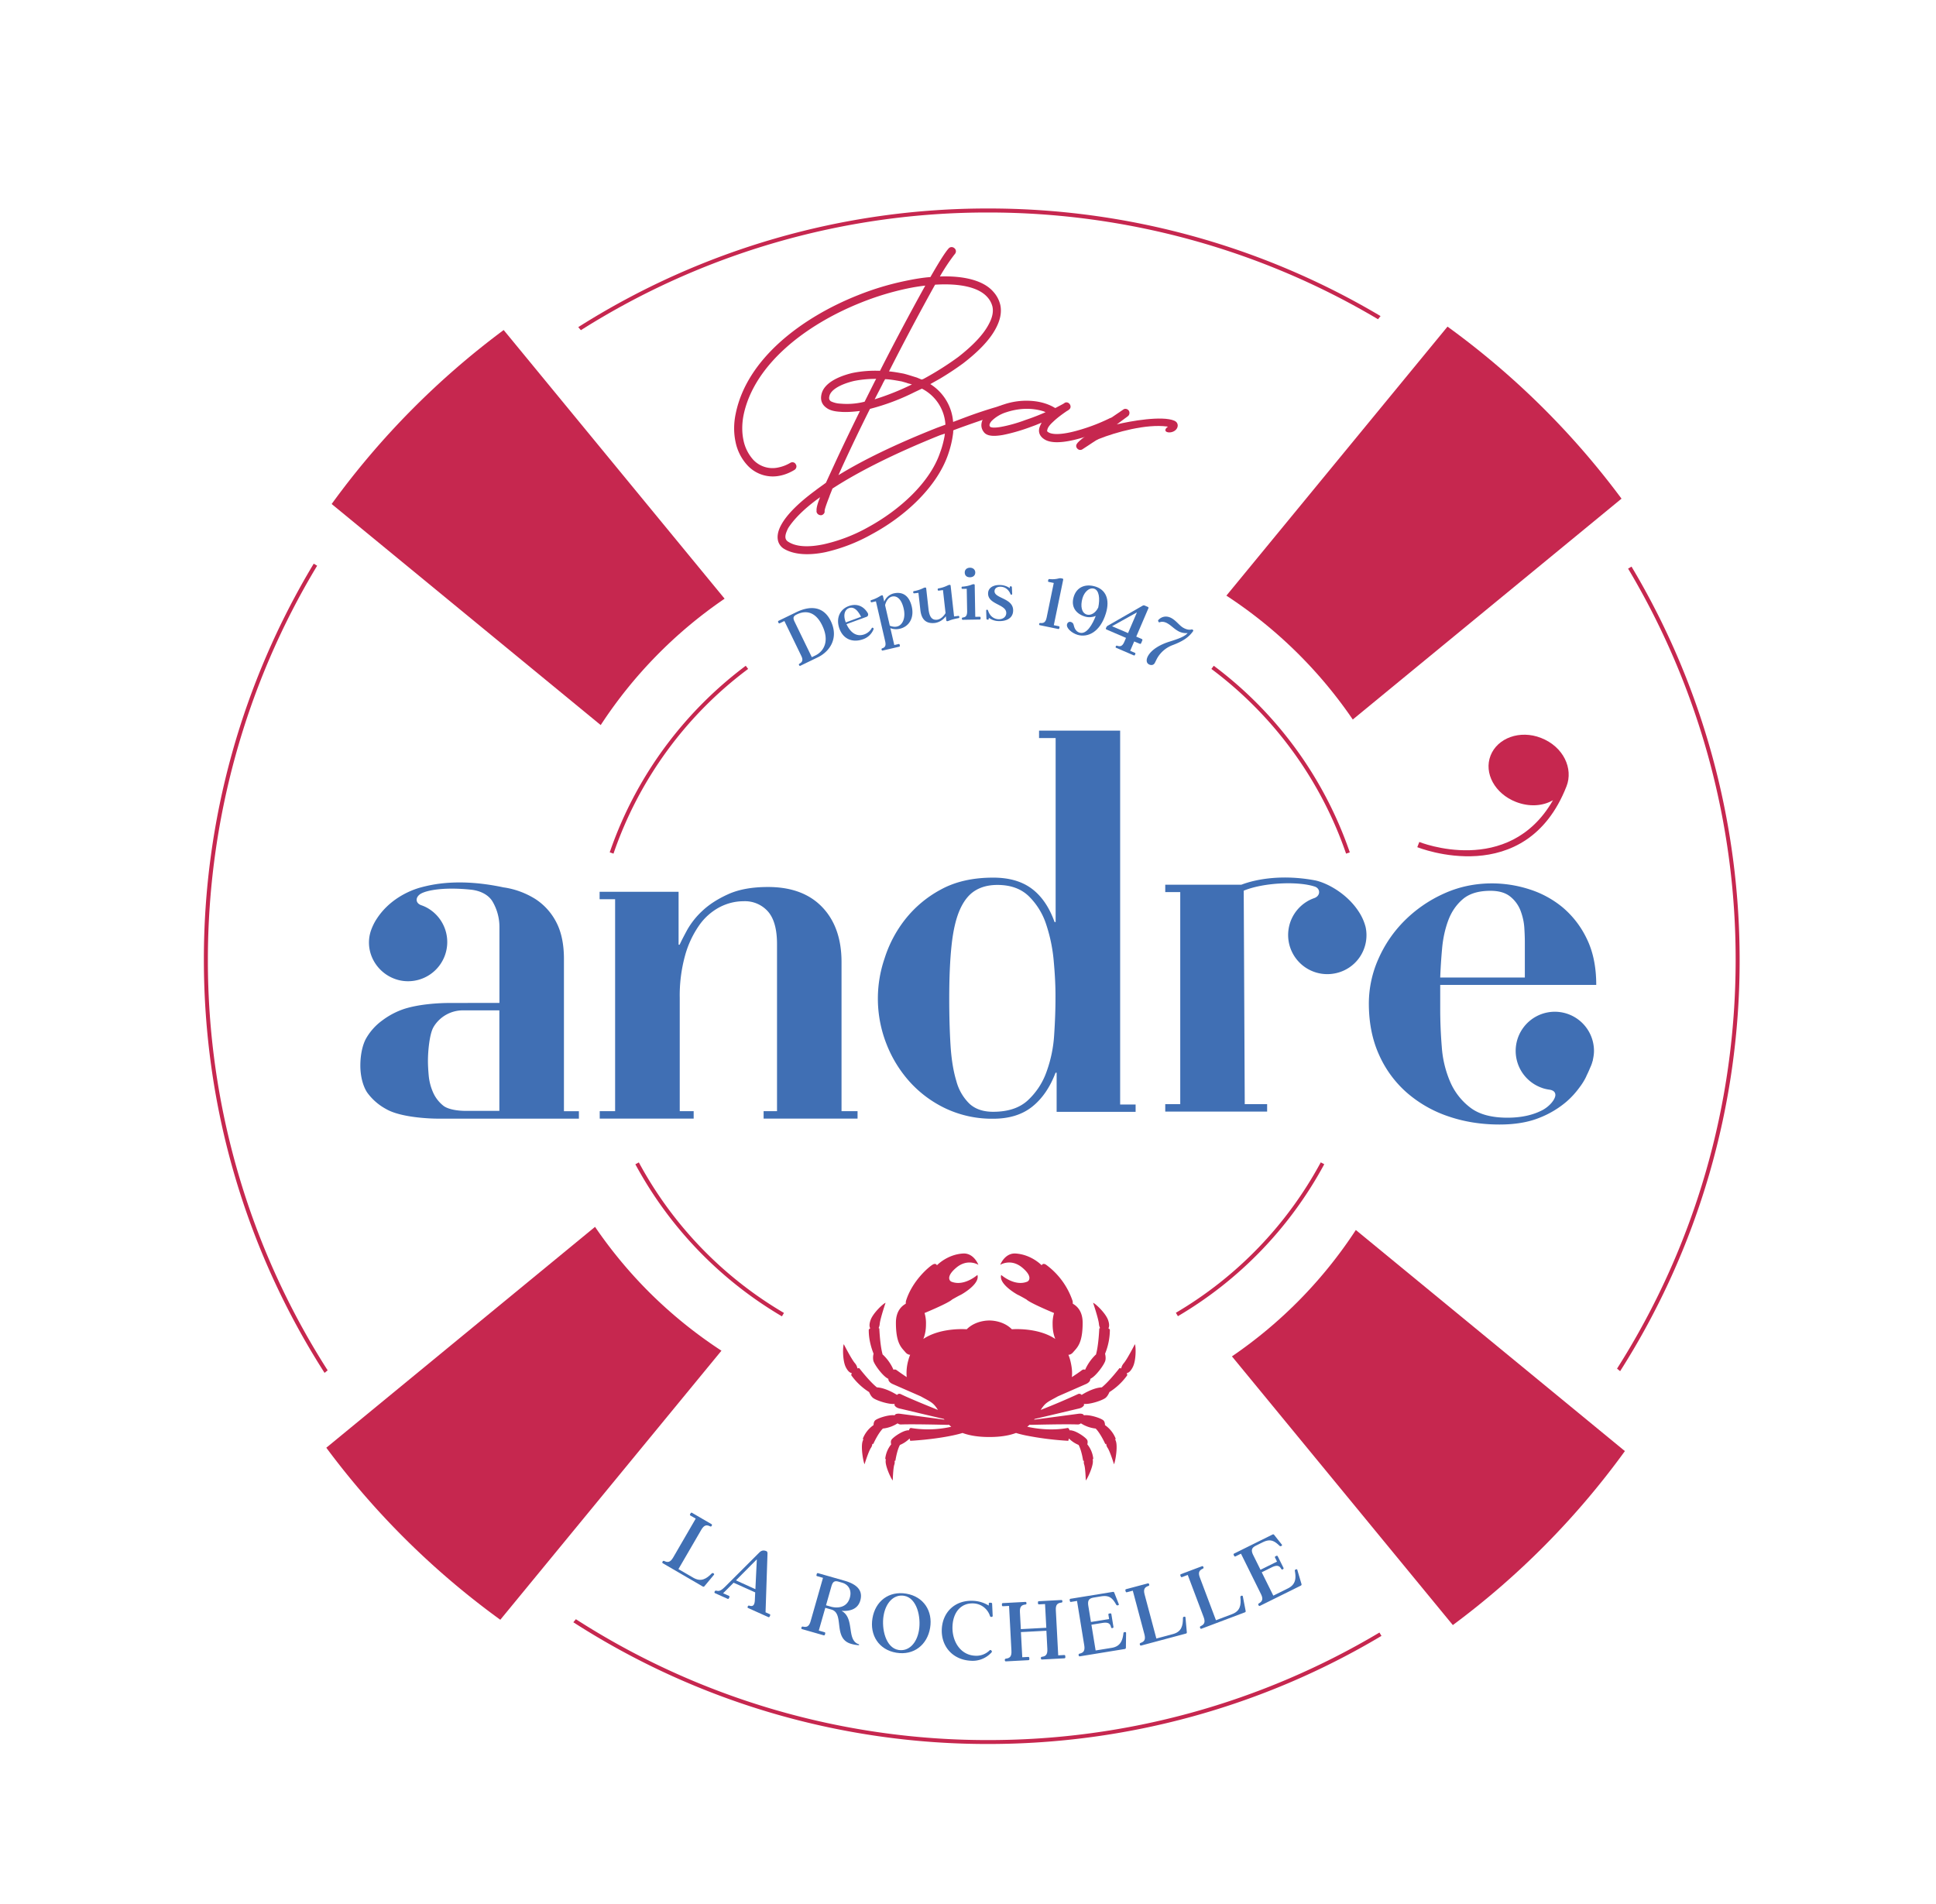
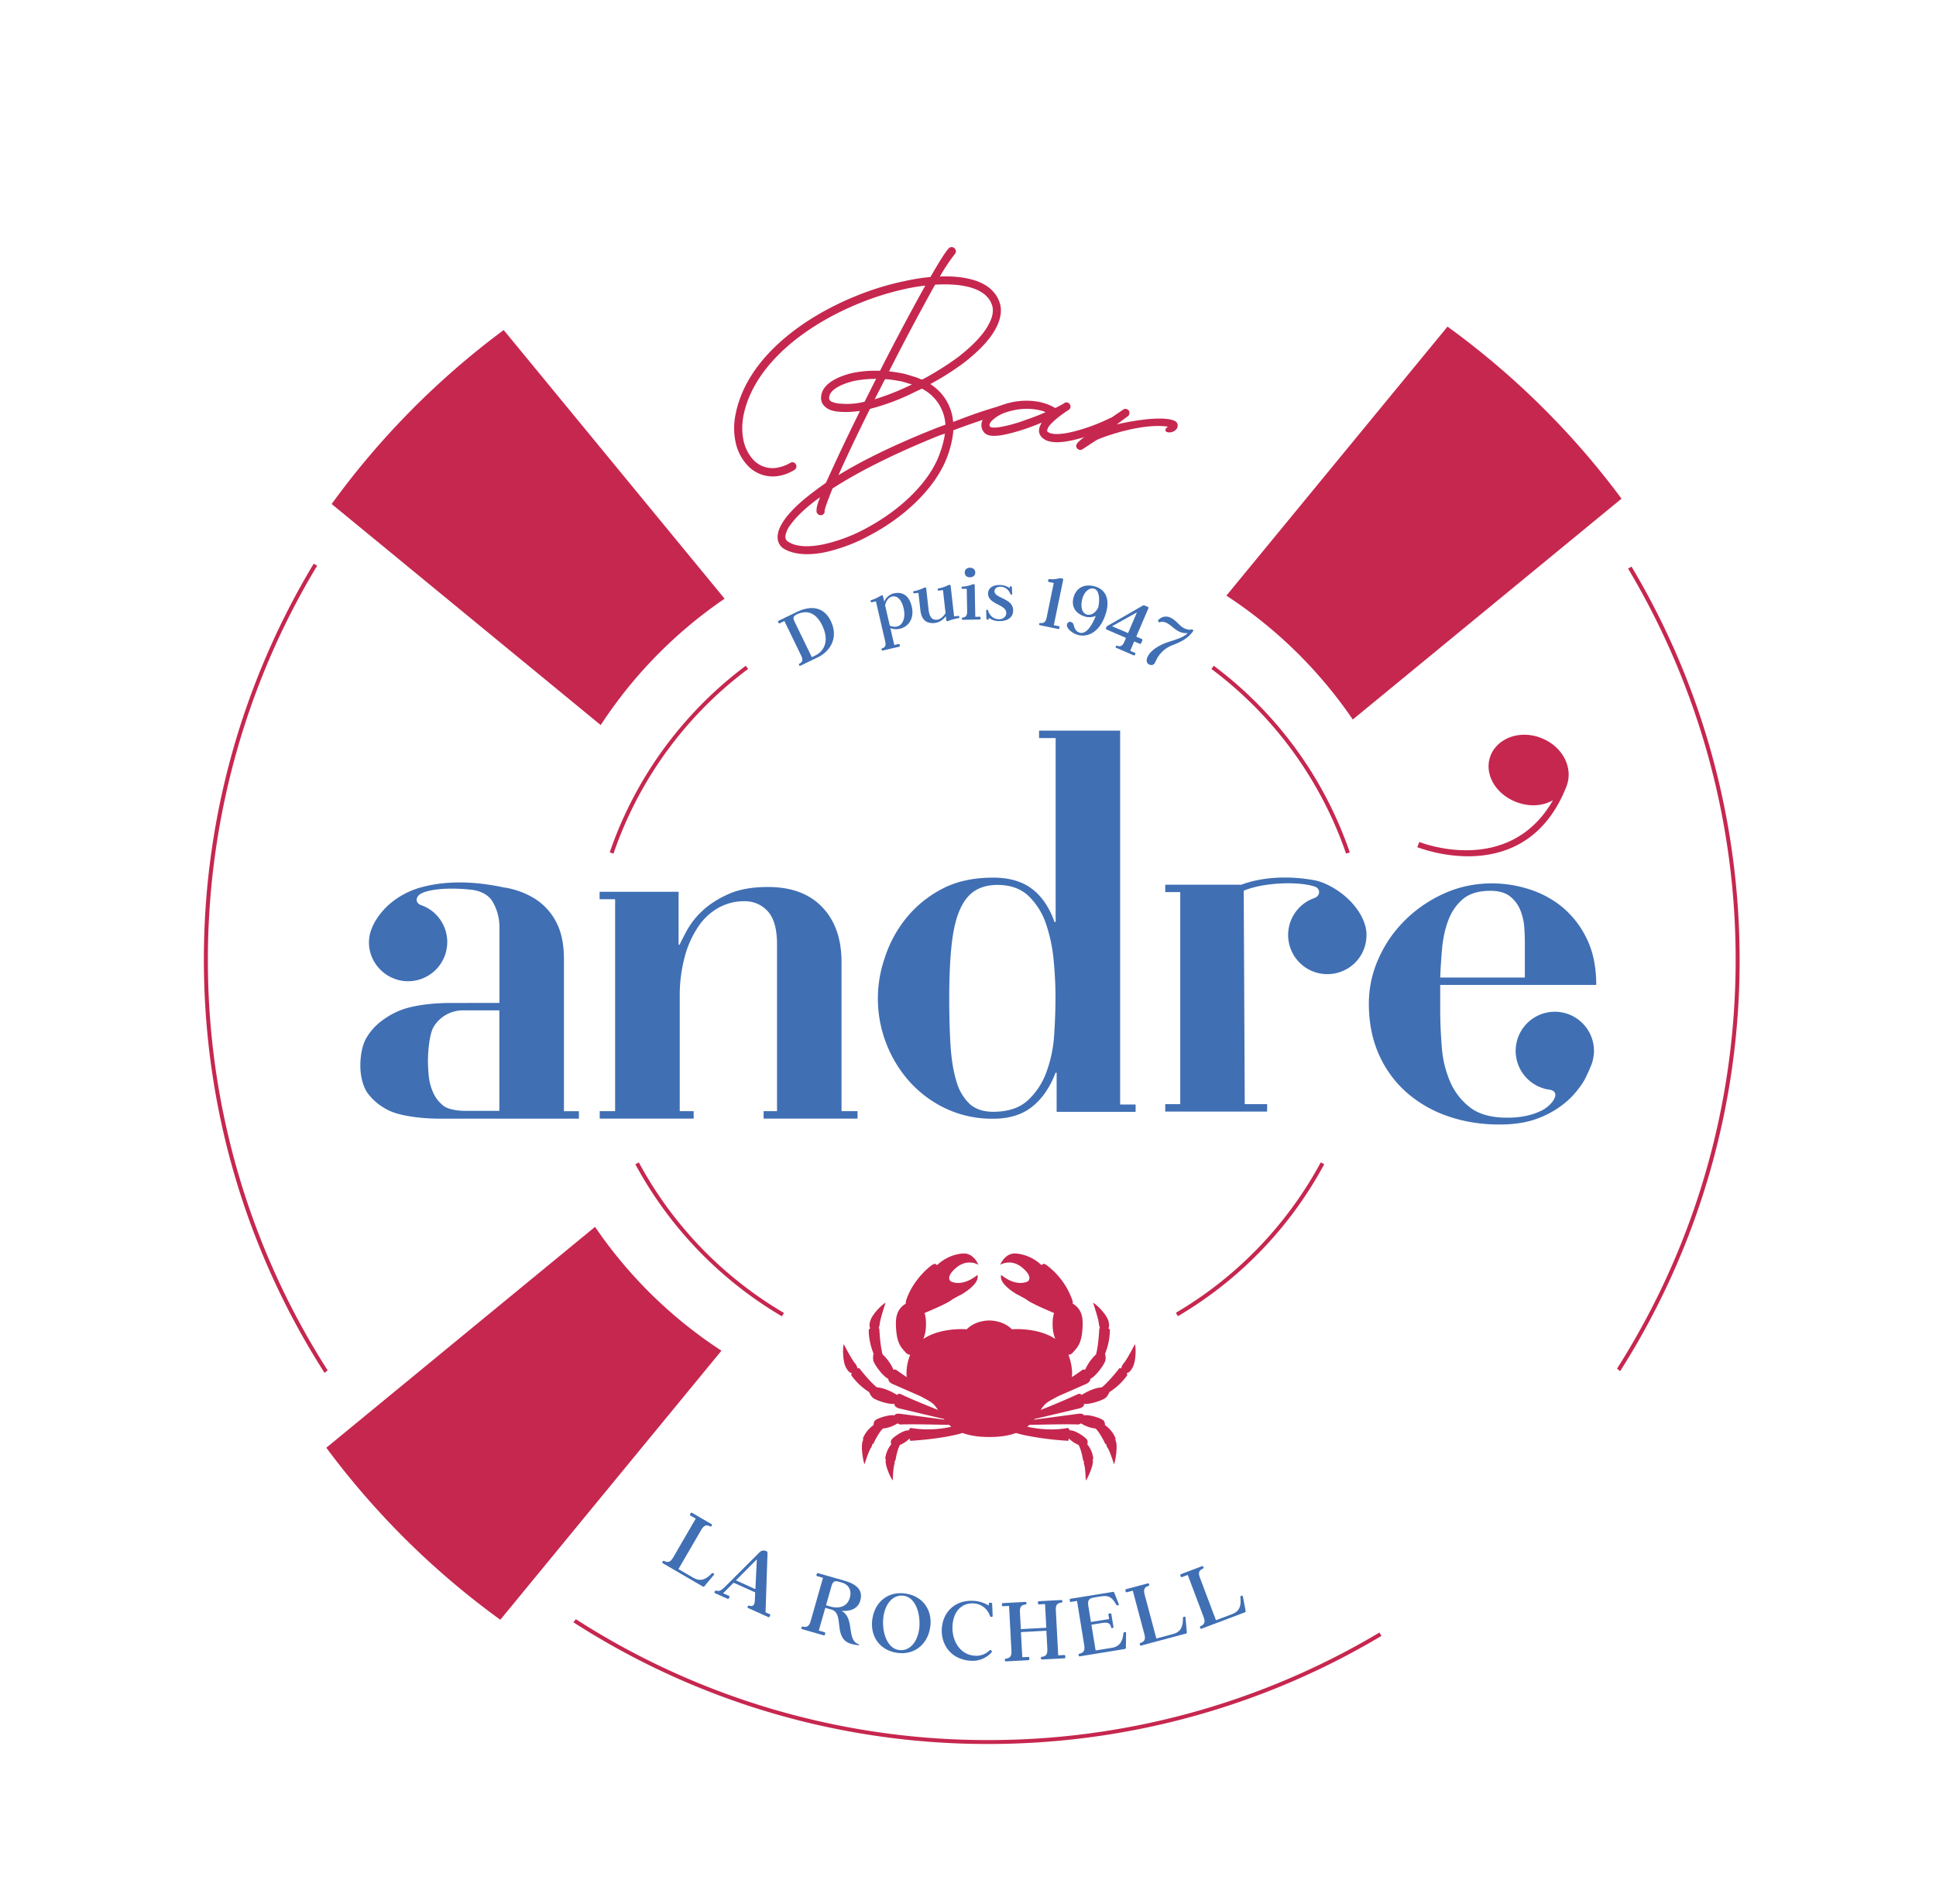
<svg xmlns="http://www.w3.org/2000/svg" xml:space="preserve" id="Calque_1" x="0" y="0" style="enable-background:new 0 0 488 480" version="1.1" viewBox="0 0 488 480">
  <style>
    .st0{fill:#406fb4}.st1{fill:#c6274f}
  </style>
  <switch>
    <g>
      <path d="M265.61 242.29a40.14 40.14 0 0 0-1.93-9.33 17.54 17.54 0 0 0-4.4-7.07c-1.96-1.87-4.58-2.8-7.87-2.8-2.22 0-4.11.49-5.67 1.47-1.56.98-2.82 2.58-3.8 4.8-.98 2.22-1.67 5.18-2.07 8.86-.4 3.69-.6 8.2-.6 13.53 0 4.35.11 8.29.33 11.8.22 3.51.71 6.51 1.47 9a12.4 12.4 0 0 0 3.33 5.73c1.47 1.33 3.44 2 5.93 2 3.73 0 6.64-.95 8.73-2.87a17.94 17.94 0 0 0 4.73-7.2 33 33 0 0 0 1.93-9.33c.22-3.33.33-6.38.33-9.13.03-2.93-.13-6.08-.44-9.46m20.64 36.13v1.87h-19.91v-9.86h-.27c-1.42 3.73-3.4 6.6-5.93 8.6s-5.8 3-9.8 3a27.4 27.4 0 0 1-11.86-2.53 28.78 28.78 0 0 1-9.13-6.73 31.17 31.17 0 0 1-5.93-9.66 31.25 31.25 0 0 1-.46-21.46 31.02 31.02 0 0 1 5.2-9.87 28.68 28.68 0 0 1 9-7.53c3.64-2 8.04-3 13.2-3 4 0 7.24.93 9.73 2.8 2.49 1.87 4.4 4.67 5.73 8.4h.27v-46.39h-4.18v-1.87h20.44v94.25h3.9z" class="st0" />
      <path d="M155.05 280.15v-53.46h-3.91v-1.87h19.91v13.33h.27c.35-.8.98-2.02 1.87-3.67a19.87 19.87 0 0 1 3.87-4.87c1.69-1.6 3.87-3 6.53-4.2 2.67-1.2 6-1.8 10-1.8 5.87 0 10.42 1.69 13.66 5.07 3.24 3.38 4.87 8 4.87 13.86v37.59h4.04V282h-23.68v-1.87h3.38V238c0-3.73-.76-6.47-2.27-8.2a7.73 7.73 0 0 0-6.13-2.6c-2.13 0-4.18.51-6.13 1.53a14.67 14.67 0 0 0-5.13 4.6 24.8 24.8 0 0 0-3.53 7.6 37.98 37.98 0 0 0-1.33 10.67v28.53h3.51V282h-23.68v-1.87h3.88z" class="st0" />
      <path d="M363.5 239.17c.22-2.53.73-4.89 1.53-7.07.8-2.18 2.02-3.98 3.67-5.4 1.64-1.42 3.98-2.13 7-2.13 2.13 0 3.8.49 5 1.47a8.36 8.36 0 0 1 2.6 3.6c.53 1.42.84 2.85.93 4.26.09 1.42.13 2.62.13 3.6v8.93h-21.33c.09-2.31.24-4.73.47-7.26m28.4 15.89a9.87 9.87 0 0 0-3.11 19.23l-.01.01.1.03c.57.18 1.16.31 1.77.39 1.08.18 1.46.75 1.4 1.48-.17 1.15-1.46 2.64-3.09 3.57-2.45 1.33-5.45 2-9 2-4 0-7.11-.84-9.33-2.53a16.19 16.19 0 0 1-5.07-6.47 26.88 26.88 0 0 1-2.13-8.8c-.27-3.24-.4-6.47-.4-9.67v-6h39.33c0-4.53-.8-8.42-2.4-11.67a23.63 23.63 0 0 0-6.13-7.93 24.97 24.97 0 0 0-8.4-4.53 30.9 30.9 0 0 0-9.33-1.47c-4.35 0-8.42.87-12.2 2.6a33.4 33.4 0 0 0-9.86 6.8c-2.8 2.8-5 6.02-6.6 9.66a27.63 27.63 0 0 0-2.4 11.2c0 4.8.84 9.09 2.53 12.86a27.59 27.59 0 0 0 7 9.6 30.95 30.95 0 0 0 10.47 6c4 1.38 8.31 2.07 12.93 2.07 3.91 0 7.24-.56 10-1.67a23.94 23.94 0 0 0 6.93-4.13 21.29 21.29 0 0 0 3.08-3.34l.1-.13.41-.56c.52-.73.99-1.51 1.38-2.35.02-.03.02-.07.03-.1.34-.68.64-1.34.9-1.98l.16-.36c.19-.42.34-.86.46-1.32l.1-.28-.02-.04.03-.17.04-.12h-.01c.14-.66.23-1.33.23-2.03a9.88 9.88 0 0 0-9.89-9.85" class="st0" />
      <path d="M125.88 280.05h-8.52c-2.05 0-4.46-.38-5.62-1.31a8.8 8.8 0 0 1-2.6-3.4 13.61 13.61 0 0 1-1.07-4.13c-.13-1.42-.2-2.67-.2-3.73 0-2.67.42-6.61 1.27-8.3.08-.17.19-.35.3-.53a8.63 8.63 0 0 1 7.37-3.94h9.06v25.34zm16.27.09v-38.38c0-3.73-.65-6.82-1.93-9.27a15.3 15.3 0 0 0-5.2-5.8 20.66 20.66 0 0 0-7.73-2.93l-.5-.07v-.01c-11.08-2.34-17.88-.72-20.69.03-3.1.83-8.12 3.15-11.23 8.07-.27.38-1.24 2.06-1.62 3.7-1.23 5.31 2.31 10.57 7.64 11.69a9.88 9.88 0 0 0 6.99-18.19h.01l-.09-.05a9.21 9.21 0 0 0-1.66-.74c-1.58-.61-1.37-2.12-.07-2.88 1.46-.86 5.78-1.74 12.67-1.02 2.43.26 4.45 1.35 5.42 3a12.65 12.65 0 0 1 1.73 6.53v19.01l-12.39.02c-2.56-.01-7.6.23-11.54 1.47a19.36 19.36 0 0 0-5.6 2.93 14.48 14.48 0 0 0-4 4.4c-1.02 1.73-1.53 4.4-1.53 6.98 0 2.49.58 5.06 1.73 6.8a14.2 14.2 0 0 0 4.75 4.15c3.62 2.13 10.95 2.43 13.08 2.43h35.53v-1.87h-3.77z" class="st0" />
      <path d="M344.22 233.69a12.86 12.86 0 0 0-1.62-3.7c-3.11-4.92-8.47-7.56-11.23-8.07-8.03-1.48-14.62-.36-18.45 1.11h-19.2v1.87h3.78v53.46h-3.78v1.87h25.68v-1.87h-5.64l-.26-53.82c5-2.06 13.66-2.43 17.91-1.03 1.43.47 1.51 2.27-.07 2.88-.58.2-1.14.45-1.66.74l-.09.05h.01a9.87 9.87 0 0 0 6.99 18.19 9.8 9.8 0 0 0 7.63-11.68" class="st0" />
      <path d="M391.45 201.74c-2.62 1.51-6.02 1.71-9.34.42-5.31-2.08-8.12-7.25-6.39-11.68 1.73-4.43 7.39-6.53 12.7-4.46 5.74 2.24 8.17 7.78 6.45 12.19-10.29 26.32-37.4 15.45-37.62 15.36l.51-1.31c.01.01 22.47 9.05 33.69-10.52" class="st1" />
      <path d="M286.07 338.87s-1.91 3.74-2.79 4.77c-.41.48-.59.95-.65 1.33a5.33 5.33 0 0 0-.45-.07s-2.56 3.33-4.45 4.85l-.24.02c-2.27.2-4.85 1.89-4.85 1.89-.41-.48-.92-.21-.92-.21a176.96 176.96 0 0 1-9.39 3.99 8.8 8.8 0 0 1 1.03-1.36c.8-.81 2.06-1.35 3.29-2.06l7.01-3.07c1.22-.51 1.17-1.26 1.17-1.26l-.07-.04c.16-.07.26-.15.26-.15 1.31-.71 3.28-3.42 3.58-4.44.17-.56.07-1.27-.05-1.79a16.12 16.12 0 0 0 1.21-6.08s-.13-.17-.37-.34c.16-.25.34-.83-.07-2.03-.61-1.78-3.16-4.16-3.79-4.39 0 0 1.35 3.98 1.47 5.33.04.42.15.77.28 1.04l-.19.11s-.16 4.21-.83 6.56l-.18.15a12.2 12.2 0 0 0-2.56 3.7c-.42-.2-.76.07-.76.07-.62.47-1.54 1.1-2.58 1.78.14-1.15.03-2.56-.43-4.32-.12-.46-.27-.9-.44-1.31.38 0 .8-.17 1.21-.66.96-1.14 2.38-2.14 2.38-7.41 0-2.76-1.27-4.13-2.48-4.8-.01-.39-.04-.65-.04-.65a18.72 18.72 0 0 0-6.77-9.23c-.81-.45-1.04.19-1.04.19s-2.55-2.7-6.55-2.97c-2.75-.18-3.9 2.85-3.9 2.85s2.69-1.72 5.6.74c2.16 1.83 1.86 2.84 1.54 3.25l-.22.21c-3.23 1.41-6.67-1.65-6.67-1.65-.73 2.35 4.16 5 4.16 5 .46.18 2.22 1.2 2.22 1.2.67.66 4.02 2.18 6.94 3.4a9.17 9.17 0 0 0-.36 2.75c0 1.24.13 2.43.67 3.79-4.46-3-10.94-2.44-10.94-2.44-2.32-2.34-5.69-2.21-5.69-2.21s-3.37-.12-5.69 2.21c0 0-6.49-.55-10.94 2.44.54-1.36.67-2.55.67-3.79a8.9 8.9 0 0 0-.36-2.75c2.92-1.22 6.27-2.74 6.94-3.4 0 0 1.76-1.01 2.22-1.2 0 0 4.89-2.65 4.16-5 0 0-3.43 3.06-6.67 1.65l-.22-.21c-.31-.41-.62-1.42 1.54-3.25 2.91-2.46 5.6-.74 5.6-.74s-1.14-3.04-3.9-2.85c-4.01.26-6.55 2.97-6.55 2.97s-.23-.64-1.04-.19c-.81.44-5.18 3.99-6.78 9.23 0 0-.03.26-.04.65-1.2.67-2.48 2.03-2.48 4.8 0 5.26 1.42 6.27 2.38 7.41.41.49.83.65 1.21.66-.17.41-.32.85-.44 1.31a11.66 11.66 0 0 0-.43 4.32 72.51 72.51 0 0 1-2.57-1.78s-.35-.27-.76-.07a11.62 11.62 0 0 0-2.56-3.7l-.18-.15c-.67-2.35-.83-6.56-.83-6.56l-.18-.11c.13-.27.24-.62.28-1.04.13-1.36 1.47-5.33 1.47-5.33-.63.23-3.18 2.61-3.79 4.39-.41 1.2-.24 1.78-.07 2.03-.24.17-.37.34-.37.34-.05 2.46.67 4.73 1.21 6.08a3.86 3.86 0 0 0-.05 1.79c.3 1.02 2.27 3.72 3.58 4.44 0 0 .11.08.26.15l-.07.04s-.04.75 1.17 1.26l7.01 3.07c1.23.71 2.49 1.25 3.29 2.06.38.38.7.84 1.03 1.36-2.42-.97-7.33-2.97-9.39-3.99 0 0-.5-.27-.92.21 0 0-2.57-1.68-4.85-1.89l-.23-.02c-1.89-1.51-4.45-4.85-4.45-4.85-.16.01-.31.04-.45.07a2.71 2.71 0 0 0-.65-1.33c-.88-1.03-2.79-4.77-2.79-4.77-.27.62-.34 4.12.51 5.8.65 1.28 1.25 1.46 1.5 1.47-.12.31-.12.56-.12.56a15.99 15.99 0 0 0 4.49 4.24c.21.49.54 1.12 1 1.48.83.65 3.99 1.69 5.47 1.5h.06l-.17.15s.09.75 1.38 1.03c1.09.24 7.25 1.73 11.12 2.62l.13.18c-4.09-.56-9.94-1.32-11.02-1.47-1.36-.19-1.5.31-1.5.31l.06.05-.31-.02c-1.5-.1-4.16.79-4.71 1.32-.3.29-.38.79-.39 1.18a7.4 7.4 0 0 0-2.7 3.42s.04.08.13.19a3.2 3.2 0 0 0-.2.51c-.46 1.5.17 5.06.5 5.75 0 0 1.03-3.32 1.62-4.15.22-.32.32-.66.34-.98l.24.01s1.19-2.66 2.43-3.89l.22-.02a8.59 8.59 0 0 0 3.49-1.29c.37.31.79.29.79.29 2.98-.13 11.51.09 11.51.09.24.01.46 0 .65-.02.18.17.37.34.58.5a26.55 26.55 0 0 1-10.2.31s-.34.01-.47.6c-.38-.05-.72.07-.72.07-1.3.29-3.36 1.74-3.71 2.34-.19.33-.14.78-.05 1.12a6.9 6.9 0 0 0-1.5 3.64s.05.06.15.13c-.03.14-.04.3-.05.49-.03 1.41 1.34 4.34 1.79 4.85 0 0 .09-3.14.4-4.01.12-.33.11-.65.06-.93l.21-.05s.38-2.6 1.15-3.98l.18-.07a7.6 7.6 0 0 0 2.25-1.55l.16.59s5.61-.27 10.78-1.37c.98-.21 1.77-.41 2.4-.61 1.68.62 3.85 1.02 6.74 1.02s5.06-.39 6.74-1.02c.63.2 1.42.4 2.4.61a77.84 77.84 0 0 0 10.78 1.37l.16-.59a7.3 7.3 0 0 0 2.43 1.62c.77 1.38 1.15 3.98 1.15 3.98l.21.05c-.05.28-.06.6.06.93.31.87.4 4.01.4 4.01.45-.52 1.82-3.44 1.79-4.85 0-.19-.02-.36-.05-.49l.15-.13a6.9 6.9 0 0 0-1.5-3.64c.08-.34.14-.79-.05-1.12-.35-.6-2.4-2.05-3.71-2.34 0 0-.35-.12-.72-.07-.13-.59-.47-.6-.47-.6-4.12.77-8.12.15-10.2-.31.2-.16.4-.33.58-.5.19.02.41.03.65.02 0 0 8.53-.22 11.51-.09 0 0 .42.03.79-.29a8.7 8.7 0 0 0 3.49 1.29l.22.02c1.24 1.23 2.43 3.89 2.43 3.89l.24-.01c.02.32.12.66.34.98.59.83 1.62 4.15 1.62 4.15.33-.69.96-4.25.5-5.75a3.2 3.2 0 0 0-.2-.51c.09-.11.13-.19.13-.19a7.5 7.5 0 0 0-2.7-3.42c-.01-.39-.08-.89-.39-1.18-.55-.53-3.21-1.43-4.71-1.32 0 0-.13-.01-.31.02l.06-.05s-.14-.51-1.5-.31l-11.02 1.47.13-.18c3.87-.89 10.04-2.38 11.12-2.62 1.29-.29 1.38-1.03 1.38-1.03l-.17-.15h.06c1.48.19 4.64-.85 5.47-1.5.46-.36.79-.99 1-1.48a15.99 15.99 0 0 0 4.49-4.24s-.01-.24-.12-.56c.25-.01.85-.19 1.5-1.47.89-1.68.82-5.18.55-5.8" class="st1" />
      <path d="M205.51 165.25c2.22-1.08 3.63-3.7 1.72-7.62-1.77-3.64-4.31-3.73-6.32-2.76l-.1.05c-.81.39-1.02.79-.52 1.81l4.34 8.94.88-.42zm-3.55.06-4.24-8.75-1.18.57c-.11.06-.23.03-.29-.1l-.11-.23a.22.22 0 0 1 .1-.29l4.49-2.18c3.59-1.74 6.89-1.46 8.68 2.23 2.06 4.24-.2 7.66-3.25 9.14l-4.42 2.14c-.11.06-.23.01-.29-.1l-.05-.11c-.06-.11-.02-.23.09-.3.74-.41 1.02-.89.47-2.02" class="st0" />
-       <path d="M217.05 155.49c-.86-1.66-1.82-2.61-3.03-2.19-1.11.39-1.52 1.77-.87 3.47l.05.14 3.85-1.42zm.44 5.68c-2.64.92-4.99-.09-5.92-2.75-.92-2.64.19-4.87 2.42-5.65 2.14-.74 3.78.17 4.73 1.77.22.35.11.82-.29.96l-5.06 1.85c.87 1.89 2.36 3.32 4.48 2.58.8-.28 1.51-.87 1.89-1.59.08-.1.18-.14.3-.07l.05.04c.1.06.14.2.11.31a4.36 4.36 0 0 1-2.71 2.55" class="st0" />
      <path d="M224.29 157.74c.51.2 1.19.37 1.84.2 1.32-.3 2.22-2.07 1.66-4.5-.52-2.26-1.59-3.34-2.94-3.05-.93.21-1.53 1.22-1.75 2.18l1.19 5.17zm2.54.76a3.98 3.98 0 0 1-2.4-.15l.99 4.26 1.09-.25c.12-.03.23.02.26.16l.06.25a.21.21 0 0 1-.16.26l-4.17.97a.21.21 0 0 1-.26-.16l-.03-.12c-.03-.12.04-.23.16-.28.71-.22 1.02-.62.74-1.82l-2.32-10.03-1.05.24c-.14.03-.23-.04-.26-.16l-.03-.12c-.03-.12.02-.23.16-.26a8.84 8.84 0 0 0 2.22-1.01c.13-.08.26-.15.38-.18l.09-.02c.12-.03.23.04.26.16l.33 1.44a3.47 3.47 0 0 1 2.29-2.06c2.16-.54 3.96.36 4.65 3.32.67 2.94-.78 5.05-3 5.56" class="st0" />
      <path d="M236.61 148.9c-.13.01-.22-.06-.24-.19l-.01-.13c-.01-.13.06-.22.19-.24a8.54 8.54 0 0 0 2.32-.75c.14-.07.3-.12.4-.14l.11-.01c.12-.01.22.07.24.19l.87 7.78 1.07-.14c.13-.01.22.07.24.19l.01.13c.01.13-.07.22-.19.24-.83.15-1.82.39-2.36.63-.14.05-.28.12-.38.13l-.11.01c-.13.01-.22-.07-.24-.19l-.12-1.07a4.08 4.08 0 0 1-2.69 1.7c-2.23.27-3.46-.79-3.73-3.28l-.48-4.3-1.07.12a.21.21 0 0 1-.24-.19l-.01-.13c-.01-.13.06-.23.19-.24a8.5 8.5 0 0 0 2.33-.75c.14-.07.29-.12.4-.14l.11-.01c.12-.01.22.06.24.19l.58 5.21c.23 2.07.9 2.84 2.17 2.71.88-.1 1.69-.9 2.13-1.67l-.65-5.8-1.08.14z" class="st0" />
      <path d="M244.48 143.12c.74-.01 1.34.45 1.35 1.18.01.79-.57 1.22-1.31 1.23-.79.01-1.32-.39-1.34-1.18-.01-.74.51-1.21 1.3-1.23m.49 4.26c.14-.06.29-.1.41-.1h.09c.13 0 .22.09.22.21l.14 8.01 1.12-.02c.13 0 .22.09.22.21v.27c0 .13-.09.22-.21.22l-4.28.07c-.13 0-.22-.09-.22-.21v-.13c0-.12.09-.22.21-.24.74-.07 1.13-.4 1.11-1.64l-.1-5.6-1.08.02c-.14 0-.22-.09-.22-.21v-.13c0-.13.07-.22.21-.22a7.91 7.91 0 0 0 2.38-.51" class="st0" />
      <path d="M252.33 147.92c-.92-.06-1.59.34-1.64 1.05-.16 1.96 4.93 1.75 4.68 5.13-.12 1.87-1.89 2.59-3.8 2.47a4.24 4.24 0 0 1-2.33-.83v.27c-.01.13-.09.21-.23.2l-.14-.01c-.13-.01-.21-.1-.22-.23l-.07-2.04c-.01-.13.07-.21.19-.22.13-.01.23.05.28.18.48 1.56 1.58 2.15 2.59 2.22.97.06 1.92-.44 2-1.46.18-2.39-4.79-2.17-4.57-5.21.1-1.29 1.35-2.06 3.21-1.95 1.02.06 1.79.47 2.26.77v-.25c-.01-.13.09-.21.21-.2h.09c.13.01.21.1.22.23l.08 1.68c-.01.11-.07.19-.19.21-.11.01-.2-.05-.24-.16-.48-1.17-1.38-1.79-2.38-1.85" class="st0" />
      <path d="m263.82 155.7 1.8-8.74-1.27-.26c-.14-.03-.2-.11-.17-.25l.05-.25c.02-.12.12-.25.25-.22 1.01.1 1.57.05 2.58-.2.12-.03.3-.01.42.01l.35.07c.12.03.19.13.17.26l-2.37 11.49 1.27.26c.12.03.19.13.17.26l-.06.27c-.02.12-.13.19-.26.17l-4.65-.96c-.14-.03-.19-.13-.17-.25l.03-.12c.02-.12.11-.2.26-.18.82.08 1.34-.13 1.6-1.36" class="st0" />
      <path d="M275.79 148.41c-1.26-.38-2.5.86-2.95 2.45-.54 1.95-.23 3.66 1.11 4.07.91.28 2.16-.3 2.88-1.78.49-2.29.2-4.36-1.04-4.74m-4.21 11.62c-1.43-.44-2.91-1.72-2.61-2.68.15-.48.55-.68.98-.55.38.12.62.38.69.77.14.61.45 1.61 1.47 1.92 1.84.56 3.31-2.21 4.09-4.21-.82.33-1.77.44-2.72.15-2.29-.7-3.6-2.46-2.83-4.99.76-2.48 2.98-3.33 5.44-2.58 2.53.77 3.78 3.11 2.66 6.78-1.45 4.75-4.62 6.17-7.17 5.39" class="st0" />
      <path d="m284.34 159.6 2.23-5.19-.03-.01-6.2 3.45-.01.03 4.01 1.72zm2.07.89 1.39.6c.15.06.2.21.14.35l-.3.71c-.06.15-.21.21-.35.14l-1.4-.58-1.01 2.36 1.19.51a.2.2 0 0 1 .11.28l-.11.25a.2.2 0 0 1-.28.11l-4.45-1.91c-.13-.06-.16-.17-.11-.28l.05-.12c.05-.12.15-.17.29-.13.78.28 1.33.18 1.83-.98l.43-.99-4.91-2.11c-.15-.06-.21-.21-.14-.35l.09-.22c.06-.15.2-.29.34-.38l8.83-5.07a.57.57 0 0 1 .48-.03l.81.35c.15.06.21.21.14.35l-3.06 7.14z" class="st0" />
      <path d="M295.59 162.63a7.5 7.5 0 0 0-3.88 3.27c-.26.47-.42.86-.65 1.27-.32.56-.97.59-1.47.31-.82-.46-.57-1.48-.21-2.12.93-1.66 3.15-2.92 5.49-3.63 2.04-.65 3.67-1.2 4.47-2.11l-.02-.03a4 4 0 0 1-2.3-.47c-1.22-.69-1.76-1.42-2.8-2-.66-.37-1.35-.47-1.88-.25-.12.04-.24.01-.3-.09l-.08-.15c-.07-.1-.05-.24.03-.34.69-.75 1.91-1.24 3.34-.44 1.22.69 1.96 1.87 2.97 2.43.69.39 1.42.57 2.02.41.14-.03.27 0 .36.1l.03.02c.09.09.1.22.02.32-1.12 1.59-2.66 2.56-5.14 3.5" class="st0" />
      <path d="m231.1 95.18 1.22.51.45-.16a76.73 76.73 0 0 0 8.75-5.52c3.54-2.76 6.3-5.56 7.69-8.23.86-1.57 1.25-3.05.96-4.45a5.5 5.5 0 0 0-1.26-2.39c-2.2-2.54-7.01-3.56-13.21-3.17a645.84 645.84 0 0 0-11.61 21.86c1.21.1 2.44.33 3.67.56 1.1.27 2.23.66 3.34.99m-1.24 1.72-1.03-.27c-.46-.18-.96-.29-1.49-.46-1.45-.26-2.83-.53-4.23-.58-.25.47-.51.87-.7 1.33l-1.94 3.75a64.68 64.68 0 0 0 9.2-3.66l.19-.11zm8.45 10.16a10.9 10.9 0 0 0-5.93-9.08l-1.84.87a56.21 56.21 0 0 1-11.25 4.23 450.2 450.2 0 0 0-7.09 14.79l-.86 1.92c6.18-3.8 14.4-7.81 24.83-11.94l2.14-.79zm-29.24-7.22c-.19.74.01 1.04.35 1.32a6.2 6.2 0 0 0 2.49.6 18 18 0 0 0 6.03-.49l2.61-5.21.3-.55c-2.02 0-3.93.19-5.67.55-3.64.9-5.79 2.32-6.11 3.78m-3.24 28.9c-.07-.68.29-1.94.89-3.39-4.31 3.06-6.8 5.81-8.06 7.81-.68 1.4-1.17 2.75.1 3.46 2 1.26 5.1 1.38 8.84.6a41.27 41.27 0 0 0 11.17-4.28c8.07-4.4 15.69-11.35 18.22-18.92.54-1.44.87-2.83 1.1-4.06l.08-.64-1.18.38c-11.9 4.78-20.84 9.36-27.16 13.47-.26.75-.6 1.45-.81 2.12-.96 2.43-1.14 3.23-1.16 3.45v.35c-.06.36-.41.71-.81.79-.55.05-1.1-.26-1.23-.86-.02-.06.02-.21.01-.28m-9.74 7.47c-.25-1.2.09-2.6.9-4.02 1.37-2.45 4.18-5.33 8.54-8.54.84-.66 1.76-1.27 2.66-1.95l2.16-4.7c1.77-3.85 4.01-8.5 6.41-13.39-1.5.17-3.34.35-4.98.2-1.27-.08-2.57-.3-3.49-1.02-1.06-.75-1.58-1.9-1.21-3.44.62-2.71 4.03-4.4 7.68-5.3 2.14-.45 4.53-.67 7.06-.57A667.48 667.48 0 0 1 233.23 72c-1.43.16-2.98.41-4.52.73a69.76 69.76 0 0 0-11.67 3.55c-13.9 5.54-27 15.59-29.62 28.41-.44 2.25-.41 4.4-.03 6.21a10.44 10.44 0 0 0 2.52 5.05 6.65 6.65 0 0 0 6.32 1.89 9.6 9.6 0 0 0 3.03-1.19c.51-.25 1.1-.09 1.34.42.3.43.15 1.08-.34 1.39-1.24.75-2.4 1.2-3.6 1.45a8.7 8.7 0 0 1-8.2-2.54 12.25 12.25 0 0 1-3.07-6.05c-.45-2.14-.47-4.57.06-7.05 2.82-13.9 16.76-24.26 30.79-29.84a70.78 70.78 0 0 1 11.87-3.59c2.2-.46 4.35-.84 6.41-.99 2.05-3.56 3.66-6.2 4.62-7.24.4-.43 1.03-.42 1.46-.02a1 1 0 0 1 .09 1.44 48.1 48.1 0 0 0-3.77 5.67c6.02-.21 11.01.98 13.49 3.88a7.51 7.51 0 0 1 1.74 3.33c.4 1.94-.09 3.92-1.14 5.88-1.59 3.05-4.66 6.06-8.26 8.83a75.84 75.84 0 0 1-5.88 3.88l-2.37 1.33a12.37 12.37 0 0 1 5.75 9.54l3.29-1.24c2.52-.94 5.26-1.86 8.02-2.65a.88.88 0 0 1 1.24.58c.25.51-.04 1.12-.57 1.3a269.22 269.22 0 0 0-11.77 4.05l-.18.11-.02.56c-.2 1.71-.59 3.54-1.33 5.64-2.89 8.2-10.91 15.52-19.19 19.96a43.37 43.37 0 0 1-11.67 4.52c-4.14.86-7.88.67-10.42-.83a3.3 3.3 0 0 1-1.56-2.16" class="st1" />
      <path d="M252.39 107.6c1.76-.32 3.98-.92 6.15-1.74a54.35 54.35 0 0 0 4.79-1.85l.22-.11-.52-.21a13.3 13.3 0 0 0-2.34-.51c-2.43-.32-4.89.04-6.98.73a9.09 9.09 0 0 0-3.73 2.19c-.32.37-.67.88-.52 1.31l.12.15c-.01.07.12.15.73.23.54.02 1.23-.03 2.08-.19m-4.5 1.19a2.73 2.73 0 0 1-.49-1.99c.1-.74.48-1.52 1.11-2.12a10.61 10.61 0 0 1 4.49-2.71 17.8 17.8 0 0 1 7.95-.81c1.49.2 2.95.6 4.37 1.33l.64.36.07.01 1.77-.94.08-.06.14-.05c.15-.12.23-.18.3-.17l.01-.07c1.11-.61 2.14 1.04 1.08 1.73l-.23.18-.22.11-.08.06c-.76.52-2.27 1.56-3.45 2.71-.86.78-1.36 1.47-1.43 2.01-.09.19-.04.27-.05.34.06.08.18.23.63.43 1.5.61 4.52.18 7.96-.88a46.86 46.86 0 0 0 7.11-2.78c.52-.28 1.12-.13 1.39.39a1 1 0 0 1-.39 1.39 48.82 48.82 0 0 1-7.55 3c-3.15.96-7.04 1.76-9.32.77-1.49-.68-2.16-1.87-1.78-3.19.12-.4.31-.79.5-1.17l.09-.13-1.67.68-1.66.61c-2.24.81-4.6 1.46-6.5 1.83-1.62.27-3.71.48-4.67-.61l-.2-.26z" class="st1" />
      <path d="M283.08 103.29c.44-.39 1.11-.23 1.43.2.32.43.23 1.11-.2 1.43l-2.8 2.07c3.35-.82 11.47-2.27 14.52-.92 1.2.56.97 1.84.2 2.43-1.21.98-3.4.46-2.06-.77l.25-.15-.26-.06c-5.24-.68-12.81 1.39-17.22 3.16-.77.31-1.72 1.07-4.04 2.55-.93.69-2.12-.5-1.42-1.39.32-.56 1.92-2 11.6-8.55" class="st1" />
      <path d="M167.07 394.09c-.13-.07-.17-.22-.09-.34l.07-.13c.07-.13.22-.16.35-.11.89.44 1.54.41 2.28-.86l5.69-9.81-1.33-.77c-.13-.07-.18-.2-.09-.35l.15-.25c.07-.13.22-.17.34-.09l4.9 2.85c.13.07.17.22.09.35l-.07.13c-.08.13-.22.17-.34.09-.89-.44-1.52-.39-2.24.84l-5.77 9.93 3.74 2.17c1.93 1.12 3.26.34 4.66-1.08.11-.11.27-.13.39-.04l.11.06c.12.09.14.23.04.34l-2.4 2.88c-.09.12-.24.15-.38.07l-10.1-5.88z" class="st0" />
      <path d="m190.41 400.63.36-7.46-.04-.02-5.22 5.26 4.9 2.22zm-7.64-.62 8.64-8.63c.54-.54 1.11-.63 1.8-.32.19.09.25.32.25.62l-.49 14.78 1.03.46c.14.06.19.2.13.33l-.13.29a.24.24 0 0 1-.33.13l-5.08-2.28c-.15-.07-.19-.2-.13-.33l.06-.13c.06-.13.18-.2.34-.15.94.31 1.34-.11 1.41-1.35l.09-1.99-5.44-2.44-2.65 2.66 1.46.65c.13.06.19.2.13.33l-.13.29c-.06.13-.2.19-.33.13l-3.14-1.41c-.15-.07-.21-.21-.15-.34l.06-.13a.33.33 0 0 1 .36-.18c.78.2 1.24-.01 2.24-.99" class="st0" />
      <path d="M209.44 405.04c1.25.36 3.98.52 4.77-2.24.59-2.06-.49-3.39-1.95-3.81l-.83-.24c-1.01-.29-1.5-.1-1.86 1.17l-1.36 4.77 1.23.35zm-5.1 3.63 3.11-10.9-1.47-.42c-.14-.04-.22-.15-.17-.31l.08-.28a.24.24 0 0 1 .31-.17l6.66 1.9c3.29.94 4.69 2.56 3.99 5-.69 2.4-2.96 2.71-4.65 2.6l-.01.04c3.33 1.89 1.09 7.34 4.27 8.38.08.02.1.1.09.15-.02.06-.07.11-.15.09a8.94 8.94 0 0 1-1.87-.34c-4.68-1.34-1.58-7.68-4.96-8.64l-1.54-.44-1.64 5.73 1.45.42c.14.04.21.17.17.31l-.08.3a.24.24 0 0 1-.31.17l-5.45-1.56a.24.24 0 0 1-.17-.31l.04-.14c.04-.14.17-.21.32-.19.96.22 1.58.02 1.98-1.39" class="st0" />
      <path d="M226.47 415.95c2.55.43 4.62-1.63 5.17-4.95.56-3.33-.5-8.15-3.74-8.7-2.59-.43-4.63 1.71-5.18 5.01-.55 3.34.54 8.1 3.75 8.64m1.96-14.19c4.41.74 6.73 4.41 6.02 8.63-.71 4.27-4.11 7-8.52 6.26-4.43-.74-6.73-4.45-6.01-8.69.71-4.25 4.08-6.94 8.51-6.2" class="st0" />
      <path d="M244.66 418.67c-4.63-.26-7.5-3.75-7.26-8.05.24-4.28 3.4-7.31 7.99-7.05 1.85.1 3.07.74 3.84 1.19l.01-.48c.01-.15.1-.25.27-.24l.31.02c.15.01.27.12.26.27l.14 3.02c.01.15-.1.25-.25.26l-.07.02a.36.36 0 0 1-.35-.21 4.57 4.57 0 0 0-4.13-3.2c-3.06-.17-5.12 2.07-5.32 5.61-.22 3.84 1.94 7.36 5.6 7.57a4.75 4.75 0 0 0 3.78-1.38c.13-.08.28-.07.36.04l.08.07c.14.15.13.34-.01.46a6.39 6.39 0 0 1-5.25 2.08" class="st0" />
      <path d="m264 415.71-.24-4.6-6.42.34.34 6.34 1.51-.08c.15-.01.26.09.26.24l.02.31c.01.15-.09.26-.24.27l-5.67.3c-.15.01-.26-.09-.27-.24l-.01-.15c-.01-.15.09-.26.24-.29.98-.12 1.51-.5 1.43-1.97l-.6-11.33-1.53.08c-.15.01-.26-.07-.26-.24l-.01-.29c-.01-.15.09-.26.24-.26l5.67-.3c.15-.01.26.09.27.24l.01.15c.01.15-.09.26-.24.26-.98.12-1.49.5-1.41 1.93l.23 4.28 6.42-.34-.32-5.98-1.51.08c-.17.01-.26-.07-.27-.24l-.01-.29c-.01-.15.07-.26.24-.27l5.65-.3c.15-.01.26.09.26.24l.01.15c.01.15-.09.26-.24.26-.98.12-1.49.5-1.41 1.93l.6 11.37 1.51-.08c.15-.01.26.09.27.24l.02.32c.01.15-.09.26-.24.27l-5.65.3c-.17.01-.26-.09-.27-.24l-.01-.15c-.01-.15.07-.26.24-.29.94-.12 1.47-.5 1.39-1.97" class="st0" />
      <path d="M282 404.39c.06.14 0 .26-.15.28l-.1.04c-.14.04-.3-.04-.39-.17-.96-1.72-1.78-2.43-3.83-2.1l-1.76.29c-1.14.19-1.69.57-1.44 2.11l.66 4.06 4.58-.74-.18-1.1c-.02-.15.04-.26.21-.29l.25-.04c.15-.02.27.06.29.21l.52 3.19c.02.15-.06.27-.21.29l-.1.02c-.15.02-.27-.06-.29-.21-.22-.95-.71-1.33-2.24-1.08l-2.71.44 1.06 6.49 4.06-.66c2.2-.36 2.74-1.87 2.95-3.69.02-.15.12-.28.29-.28h.13c.15-.02.24.07.25.21l-.05 3.75c-.02.15-.1.27-.27.3l-11.34 1.85c-.14.02-.26-.06-.29-.21l-.02-.15c-.02-.15.06-.26.21-.31.96-.22 1.44-.66 1.21-2.11l-1.82-11.19-1.51.25c-.15.02-.26-.04-.29-.21l-.05-.29a.24.24 0 0 1 .21-.29l10.7-1.74a.3.3 0 0 1 .33.2l1.13 2.88z" class="st0" />
      <path d="M287.65 414.84c-.14.04-.27-.04-.31-.18l-.04-.14c-.04-.14.04-.27.17-.33.94-.32 1.37-.8.99-2.22l-2.92-10.96-1.48.39c-.14.04-.27-.01-.31-.18l-.08-.28c-.04-.14.04-.27.18-.31l5.48-1.46c.14-.04.27.04.31.18l.04.14c.04.14-.04.27-.18.31-.94.32-1.35.8-.98 2.17l2.96 11.1 4.18-1.12c2.15-.57 2.53-2.07 2.52-4.06 0-.15.1-.29.25-.3l.12-.03c.15-.02.26.06.27.21l.34 3.73c.02.15-.05.28-.22.32l-11.29 3.02z" class="st0" />
      <path d="M302.85 410.6c-.14.05-.27-.01-.32-.15l-.05-.14c-.05-.14.01-.27.14-.35.9-.41 1.29-.93.77-2.31l-4-10.61-1.43.54c-.14.05-.27.01-.33-.15l-.1-.27c-.05-.14.01-.27.15-.32l5.31-2c.14-.05.27.01.32.15l.05.14c.05.14-.01.27-.15.32-.9.41-1.27.93-.76 2.26l4.05 10.75 4.05-1.53c2.08-.79 2.32-2.31 2.11-4.29-.01-.15.07-.3.21-.33l.12-.04c.14-.03.26.04.29.18l.71 3.68c.03.15-.03.28-.19.34l-10.95 4.13z" class="st0" />
-       <path d="M323.1 389.38c.1.11.07.24-.06.31l-.08.06c-.12.08-.3.06-.42-.05-1.42-1.36-2.42-1.8-4.28-.88l-1.6.79c-1.04.51-1.45 1.05-.76 2.44l1.83 3.69 4.16-2.06-.49-1c-.07-.13-.04-.26.11-.34l.23-.11a.25.25 0 0 1 .34.12l1.44 2.9c.06.13.02.27-.11.34l-.1.05a.25.25 0 0 1-.34-.11c-.48-.84-1.07-1.07-2.46-.38l-2.47 1.22 2.92 5.89 3.69-1.83c2-.99 2.07-2.59 1.74-4.4a.3.3 0 0 1 .2-.36l.12-.04c.13-.07.25-.01.3.13l1.06 3.6c.03.15-.02.29-.17.37l-10.3 5.1a.25.25 0 0 1-.34-.11l-.07-.13c-.07-.13-.02-.27.11-.36.86-.49 1.19-1.06.54-2.38l-5.03-10.17-1.37.68c-.13.07-.26.04-.34-.11l-.13-.26c-.07-.13-.02-.27.11-.34l9.71-4.81a.3.3 0 0 1 .38.1l1.93 2.44z" class="st0" />
      <path d="M197.1 331.85a99.1 99.1 0 0 1-36.95-38.34l.88-.47a97.8 97.8 0 0 0 36.58 37.95l-.51.86zm99.81-.04-.51-.86a97.95 97.95 0 0 0 36.52-37.92l.88.47a98.92 98.92 0 0 1-36.89 38.31zM339.3 215.2a97.82 97.82 0 0 0-33.95-46.56l.6-.8a98.78 98.78 0 0 1 34.29 47.04l-.94.32zm-184.66 0-.95-.32a98.41 98.41 0 0 1 15.04-28.02 99.38 99.38 0 0 1 19.25-19.02l.6.8a97.44 97.44 0 0 0-33.94 46.56z" class="st1" />
      <path d="M309.13 150.16a113.97 113.97 0 0 1 31.86 31.23l67.74-55.68a202.7 202.7 0 0 0-43.86-43.37l-55.74 67.82z" class="st1" />
      <path d="M181.85 340.51a114.48 114.48 0 0 1-17.84-14.38 114.4 114.4 0 0 1-14.02-16.84l-67.74 55.68a202.7 202.7 0 0 0 43.86 43.37l55.74-67.83z" class="st1" />
      <path d="M151.42 182.79a113.97 113.97 0 0 1 31.23-31.86L126.96 83.2a203.16 203.16 0 0 0-43.36 43.86l67.82 55.73z" class="st1" />
-       <path d="M341.76 310.08a113.97 113.97 0 0 1-31.23 31.86l55.68 67.74a202.7 202.7 0 0 0 43.37-43.86l-67.82-55.74z" class="st1" />
-       <path d="M347.99 79.68a193.26 193.26 0 0 0-98.84-27.12 192.6 192.6 0 0 0-103.39 29.91l.66.77a191.56 191.56 0 0 1 102.73-29.67c34.65 0 68.58 9.31 98.2 26.91l.64-.8z" class="st1" />
      <path d="M82.59 345.46A191.59 191.59 0 0 1 52.4 241.92c0-35.08 9.52-69.42 27.54-99.3l-.86-.52a193.3 193.3 0 0 0-27.69 99.81c0 37.17 10.51 73.09 30.42 104.19l.78-.64z" class="st1" />
      <path d="M347.71 411.56a192.35 192.35 0 0 1-98.57 27.11 191.7 191.7 0 0 1-103.98-30.47l-.64.77a192.73 192.73 0 0 0 104.62 30.69c34.96 0 69.22-9.42 99.08-27.25l-.51-.85z" class="st1" />
      <path d="m407.6 345.03.78.64a192.7 192.7 0 0 0 30.12-103.75c0-34.96-9.42-69.23-27.25-99.08l-.86.51a192.33 192.33 0 0 1 27.11 98.57c0 36.73-10.33 72.3-29.9 103.11z" class="st1" />
    </g>
  </switch>
</svg>